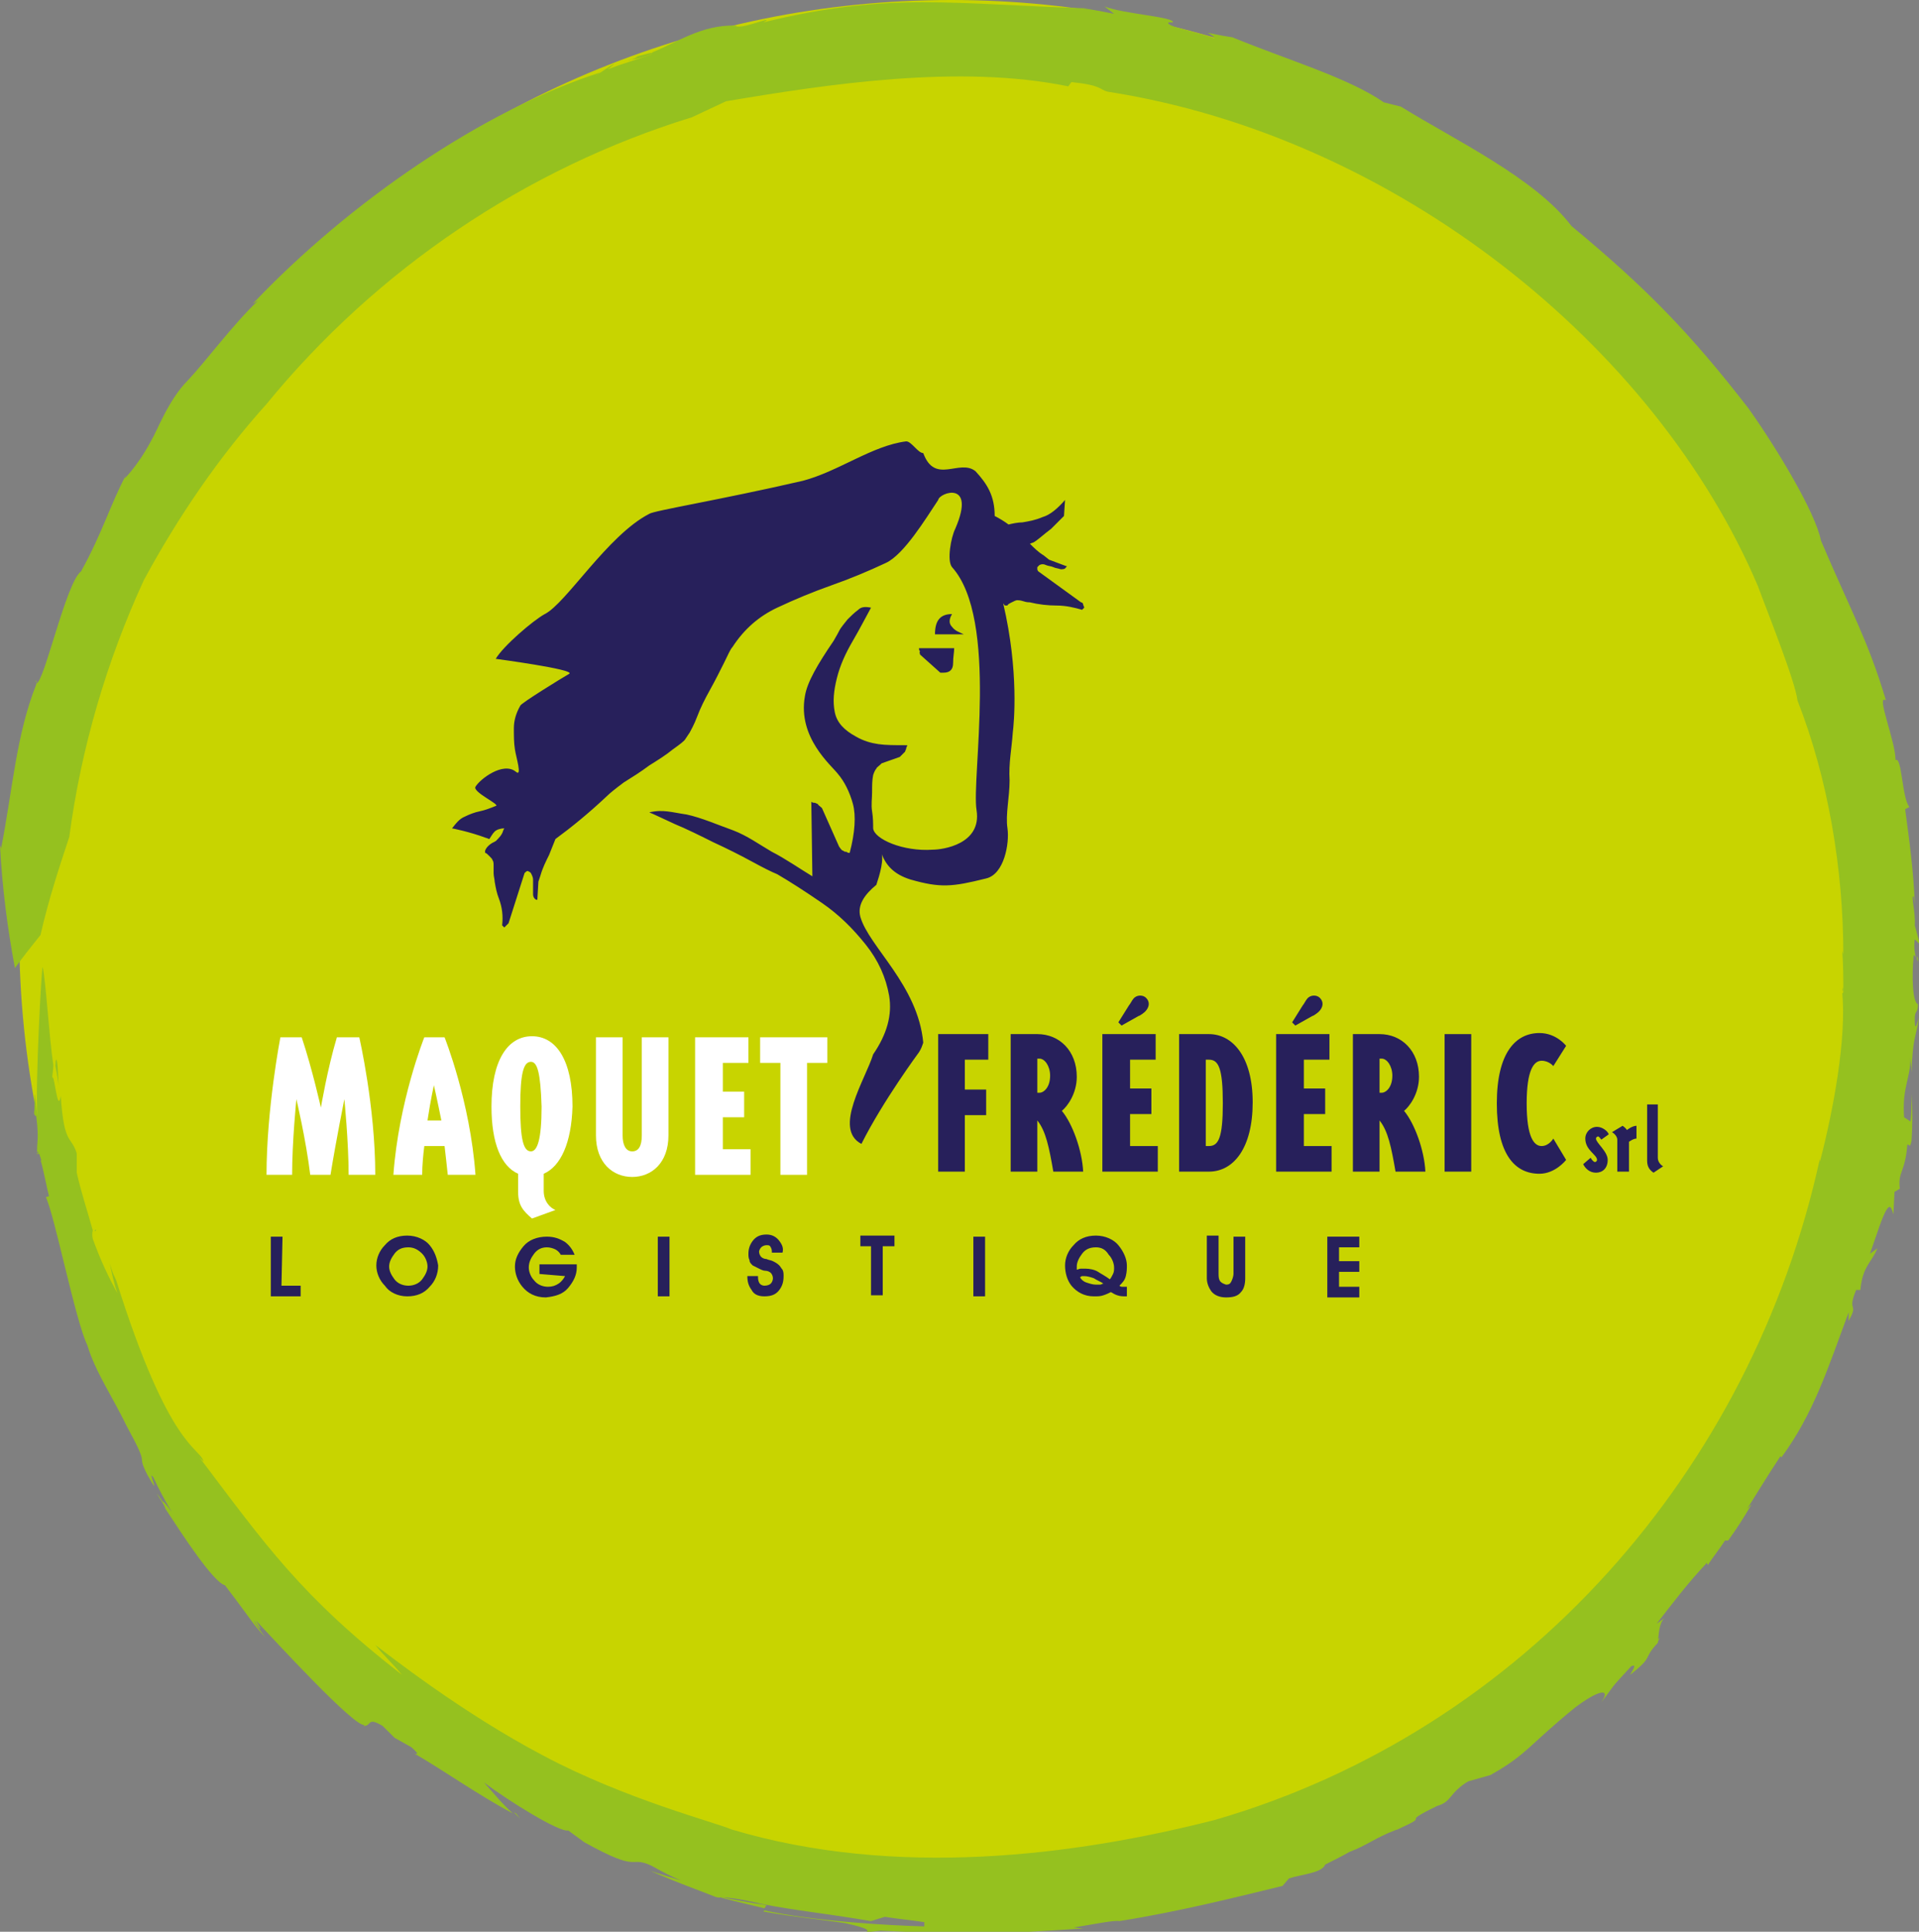
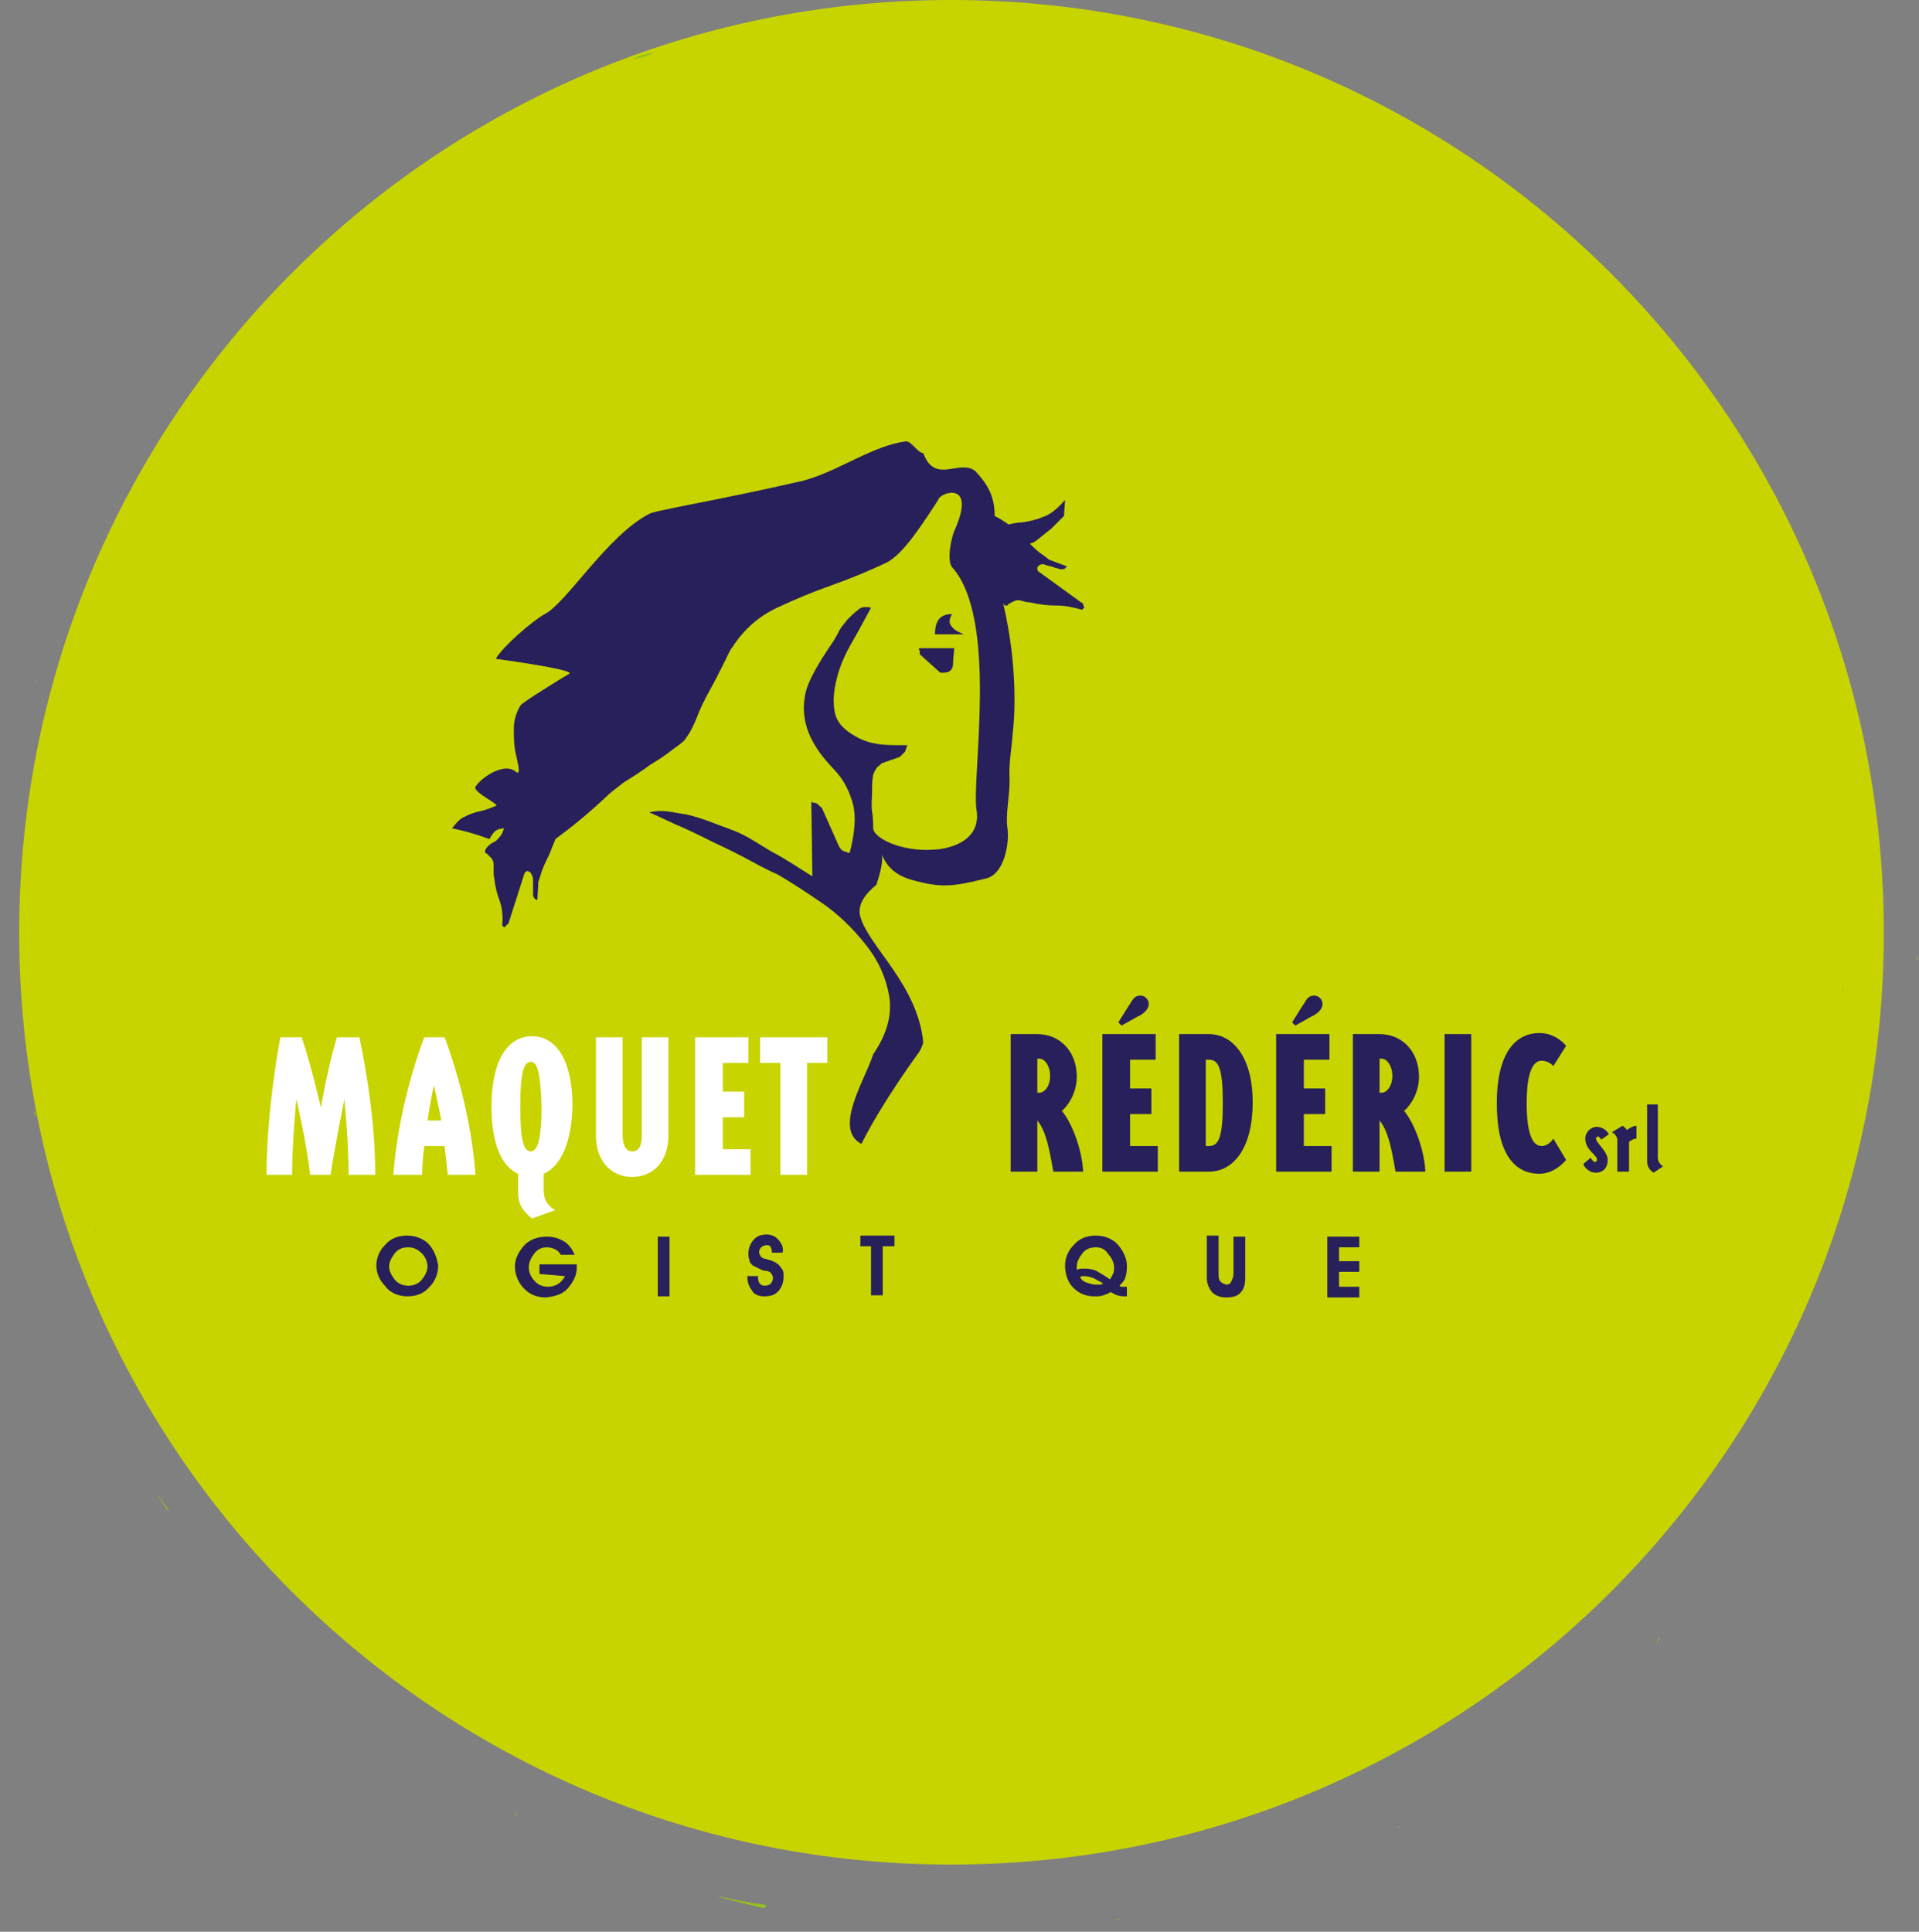
<svg xmlns="http://www.w3.org/2000/svg" version="1.1" id="Calque_1" x="0px" y="0px" viewBox="0 0 180 181.2" style="enable-background:new 0 0 180 181.2;" xml:space="preserve">
  <rect x="0" y="0" width="180" height="181.2" fill="#808080" stroke="none" />
  <style type="text/css">
	.st0{fill:#C8D400;}
	.st1{fill:#27205B;}
	.st2{fill:#FFFFFF;}
	.st3{fill:#95C11F;}
</style>
  <g>
    <g>
      <path class="st0" d="M1.8,87.5C1.8,39.1,40.9,0,89.2,0s87.5,39.1,87.5,87.5s-39.2,87.4-87.5,87.4S1.8,135.8,1.8,87.5z" />
    </g>
    <g>
      <path class="st1" d="M86.3,61.4l1.9,1.7h0.3c0.6,0,0.9-0.3,0.9-0.9c0-0.6,0.1-1,0.1-1.4h-3.3c0,0.1,0,0.2,0.1,0.3    C86.2,61.2,86.3,61.3,86.3,61.4" />
      <path class="st1" d="M89.3,58.8c-0.3-0.3-0.3-0.7,0-1.2c-1.1,0-1.6,0.6-1.6,1.9h2.7C90,59.3,89.6,59.2,89.3,58.8" />
      <path class="st1" d="M80.8,107.3c2-4,5.4-8.6,5.4-8.6c0.2-0.3,0.3-0.6,0.4-0.9c-0.5-5.4-5.1-9-5.9-11.8c-0.3-1.1,0.4-2.1,1.5-3    c0.3-0.9,0.8-2.5,0.4-3.2c0.4,1.3,1.2,2.2,2.8,2.7c2.8,0.8,3.9,0.7,7.1-0.1c1.7-0.4,2.2-3.3,2-4.7c-0.2-1.3,0.2-2.9,0.2-4.5    c-0.1-1.6,0.2-3,0.3-4.5c0.1-0.8,0.6-5.7-0.9-12.1c0.1,0.1,0.1,0.2,0.2,0.2c0.1,0,0.1,0,0.2,0c0-0.1,0.2-0.2,0.4-0.3    c0.2-0.1,0.4-0.2,0.5-0.2c0.1,0,0.3,0,0.6,0.1s0.5,0.1,0.6,0.1c0.8,0.2,1.7,0.3,2.5,0.3c0.9,0,1.7,0.2,2.4,0.4l0.1-0.1l0.1-0.1    c0-0.1-0.1-0.2-0.1-0.3c0-0.1-0.1-0.2-0.2-0.2l-4-2.9c0,0-0.1-0.1-0.1-0.2c0-0.1,0-0.1,0-0.2l0.1-0.1l0.1-0.1    c0.2-0.1,0.4-0.1,0.6,0c0.2,0.1,0.5,0.1,0.7,0.2c0.2,0.1,0.4,0.1,0.7,0.2c0.2,0,0.4,0,0.5-0.2c0.1-0.1,0.1-0.1,0-0.1l-1.6-0.6    l-0.5-0.4c-0.5-0.3-0.9-0.7-1.3-1.1c0.1,0,0.2-0.1,0.3-0.1c0.4-0.2,0.9-0.7,1.7-1.3c0.1-0.1,0.5-0.5,1.2-1.2l0.1-1.5    c-0.7,0.8-1.4,1.4-2.1,1.6c-0.7,0.3-1.3,0.4-1.9,0.5c-0.4,0-0.9,0.1-1.3,0.2c-0.4-0.3-0.9-0.6-1.3-0.8c0-1.9-0.7-3-1.8-4.2    c-1.5-1.2-3.8,1.3-4.9-1.7c-0.5,0-1.1-1.1-1.6-1.1c-3.2,0.4-6.3,2.8-9.7,3.7c-7.8,1.8-14,2.8-14.4,3.1c-3.9,2-7.8,8.4-9.8,9.4    c-1.1,0.6-3.9,3-4.6,4.2c0,0,7.5,1,6.9,1.4c-0.7,0.4-4.6,2.8-4.6,3c-0.4,0.7-0.6,1.4-0.6,2.1c0,0.7,0,1.4,0.1,2    c0.1,0.7,0.7,2.6,0.1,2.1c-1.2-1-3.4,0.7-3.8,1.4c-0.3,0.5,2.4,1.7,1.9,1.8c-0.5,0.2-1,0.4-1.5,0.5c-0.5,0.1-1,0.3-1.4,0.5    c-0.5,0.2-0.8,0.6-1.2,1.1c0,0,1.6,0.3,3.2,0.9c0.1,0,0.2,0.1,0.3,0.1c0.2-0.3,0.3-0.5,0.5-0.7c0.2-0.2,0.6-0.3,0.9-0.3l-0.1,0.2    c-0.1,0.4-0.4,0.7-0.7,1c-0.1,0-0.1,0.1-0.2,0.1c-0.4,0.2-0.7,0.5-0.8,0.8c0,0.1,0,0.1,0,0.2c0.1,0,0.2,0.1,0.4,0.3    s0.3,0.3,0.3,0.4c0.1,0.1,0.1,0.3,0.1,0.6c0,0.3,0,0.5,0,0.6v0c0,0.3,0.1,0.6,0.1,0.8c0.1,0.6,0.2,1.1,0.4,1.6    c0.3,0.8,0.4,1.6,0.3,2.5l0.1,0.1l0.1,0.1c0.1-0.1,0.1-0.1,0.2-0.2s0.1-0.1,0.2-0.2l1.5-4.7c0,0,0.1-0.1,0.1-0.1s0.1-0.1,0.2-0.1    l0.2,0.1l0.1,0.1c0.1,0.2,0.2,0.4,0.2,0.6s0,0.5,0,0.7c0,0.2,0,0.5,0,0.7c0,0.2,0.1,0.4,0.3,0.5c0.1,0,0.1,0,0.1,0l0.1-1.7    l0.2-0.6c0.2-0.7,0.5-1.3,0.8-1.9c0.2-0.5,0.4-1,0.6-1.5c1.5-1.1,3.1-2.4,4.8-4c0.3-0.3,0.8-0.7,1.6-1.3c0.8-0.5,1.6-1,2.4-1.6    c0.8-0.5,1.6-1,2.2-1.5c0.7-0.5,1.1-0.8,1.2-1l0.4-0.6c0.1-0.2,0.4-0.7,0.7-1.5c0.3-0.8,0.7-1.6,1.2-2.5s0.9-1.7,1.3-2.5    s0.6-1.3,0.8-1.5c1.1-1.7,2.5-2.9,4.2-3.7c1.7-0.8,3.4-1.5,5.1-2.1c1.7-0.6,3.4-1.3,5.1-2.1c1.7-0.8,3.7-4.1,4.9-5.9    c0.1-0.7,3.6-1.9,1.6,2.7c-0.4,0.8-0.8,3-0.3,3.6c4.4,4.9,1.8,19.8,2.3,22.8c0.5,3.2-3.2,3.7-4.1,3.7c-2.8,0.2-5.5-1-5.6-2    c0-0.4,0-1-0.1-1.6s0-1.2,0-1.8c0-0.6,0-1.1,0.1-1.6c0.1-0.3,0.2-0.5,0.3-0.6c0-0.1,0.2-0.2,0.5-0.5l1.7-0.6    c0.3-0.3,0.4-0.4,0.5-0.5c0-0.1,0.1-0.2,0.1-0.3c0-0.1,0.1-0.2,0.1-0.3c-1.2,0-2,0-2.7-0.1c-0.7-0.1-1.4-0.3-2.1-0.7    c-1.1-0.6-1.8-1.3-2-2.3c-0.2-1-0.1-2,0.2-3.2s0.8-2.3,1.5-3.5c0.7-1.2,1.2-2.2,1.7-3.1c-0.5-0.1-0.9-0.1-1.2,0.2    c-0.4,0.3-0.7,0.6-1,0.9c-0.3,0.4-0.6,0.7-0.8,1.1c-0.2,0.4-0.4,0.7-0.5,0.9c-1.5,2.2-2.5,3.9-2.7,5.2c-0.7,3.9,2.5,6.5,3.1,7.3    c0.6,0.7,1.1,1.7,1.4,2.8c0.3,1.1,0.2,2.7-0.3,4.6c-0.1,0-0.2,0-0.3-0.1c-0.1,0-0.2,0-0.3-0.1c-0.1,0-0.2-0.1-0.4-0.4l-1.6-3.6    c-0.2-0.2-0.4-0.3-0.4-0.4c-0.1,0-0.2-0.1-0.3-0.1c-0.1,0-0.2,0-0.3-0.1l0.1,7c-1-0.6-2.6-1.7-3.8-2.3c-1.2-0.7-2.3-1.5-3.6-2    c-1.4-0.5-3-1.2-4.4-1.5c-1.4-0.2-2.2-0.5-3.5-0.2c0.5,0.2,1.3,0.6,2.4,1.1c1.2,0.5,2.4,1.1,3.6,1.7c1.3,0.6,2.5,1.2,3.6,1.8    c1.1,0.6,1.9,1,2.4,1.2c1.2,0.7,2.6,1.6,4.2,2.7c1.6,1.1,2.9,2.4,4.1,3.9c1.2,1.5,1.9,3.1,2.2,4.8c0.3,1.8-0.2,3.6-1.5,5.5    C81.2,101.2,78.1,105.9,80.8,107.3" />
    </g>
    <g>
      <path class="st2" d="M32.7,110.2c0-3.1-0.4-7.1-0.4-7.1s-0.8,4-1.3,7.1h-1.9c-0.4-3.3-1.3-7.1-1.3-7.1s-0.4,4-0.4,7.1H25    c0-6.2,1.3-12.9,1.3-12.9h2c1,3,1.8,6.6,1.8,6.6s0.6-3.6,1.5-6.6h2.1c0,0,1.5,6.5,1.5,12.9H32.7z" />
      <path class="st2" d="M42,110.2c-0.1-1-0.2-1.8-0.3-2.7h-1.9c-0.1,0.8-0.2,1.8-0.2,2.7h-2.7c0.5-6.9,2.9-12.9,2.9-12.9h1.9    c0,0,2.4,6,2.9,12.9H42z M40.7,101.8c0,0-0.3,1.3-0.6,3.3h1.3C41,103.1,40.7,101.8,40.7,101.8z" />
      <path class="st2" d="M51,110.1v1.6c0,1,0.6,1.6,1.1,1.8l-2.2,0.8c-0.8-0.7-1.3-1.2-1.3-2.5v-1.7c-1.6-0.7-2.5-2.9-2.5-6.3    c0-4.3,1.5-6.6,3.8-6.6s3.8,2.3,3.8,6.6C53.6,107.2,52.6,109.4,51,110.1z M49.8,99.6c-0.7,0-1,1.1-1,4.2s0.3,4.2,1,4.2    c0.6,0,1-1.1,1-4.2C50.7,100.6,50.4,99.6,49.8,99.6z" />
      <path class="st2" d="M59.3,110.4c-1.8,0-3.4-1.3-3.4-3.9v-9.2h2.5v9.2c0,0.9,0.3,1.5,0.9,1.5s0.9-0.5,0.9-1.5v-9.2h2.5v9.2    C62.7,109.1,61.1,110.4,59.3,110.4z" />
      <path class="st2" d="M65.2,110.2V97.3h5v2.4h-2.4v2.7h2v2.4h-2v3h2.6v2.4L65.2,110.2L65.2,110.2z" />
      <path class="st2" d="M75.7,99.7v10.5h-2.5V99.7h-1.9v-2.4h6.3v2.4H75.7z" />
    </g>
    <g>
      <g>
-         <path class="st1" d="M90.5,99.4v2.8h2v2.4h-2v5.3H88V97h4.7v2.4L90.5,99.4L90.5,99.4z" />
        <path class="st1" d="M98.8,109.9c-0.4-2.3-0.7-3.8-1.5-4.8v4.8h-2.5V97h2.5c2.1,0,3.7,1.6,3.7,4c0,1.6-0.9,2.8-1.4,3.2     c1,1.2,1.9,3.7,2,5.7H98.8z M97.5,99.3h-0.2v3.2h0.2c0.4,0,1-0.5,1-1.6C98.5,100,98,99.3,97.5,99.3z" />
        <path class="st1" d="M103.4,109.9V97h5v2.4h-2.4v2.7h2v2.4h-2v3h2.6v2.4L103.4,109.9L103.4,109.9z M107.4,94.9     c-0.1,0.1-0.5,0.4-0.6,0.4l-1.6,0.9l-0.3-0.3l1-1.6c0.1-0.1,0.3-0.5,0.4-0.6c0.3-0.4,0.9-0.4,1.2-0.1     C107.9,94,107.8,94.5,107.4,94.9z" />
        <path class="st1" d="M113.4,109.9h-2.8V97h2.8c2.2,0,4.1,2.1,4.1,6.4C117.5,107.7,115.7,109.9,113.4,109.9z M113.4,99.4h-0.3v8.1     h0.3c0.9,0,1.3-0.8,1.3-4C114.7,100.2,114.3,99.4,113.4,99.4z" />
        <path class="st1" d="M119.7,109.9V97h5v2.4h-2.4v2.7h2v2.4h-2v3h2.6v2.4L119.7,109.9L119.7,109.9z M123.7,94.9     c-0.1,0.1-0.5,0.4-0.6,0.4l-1.6,0.9l-0.3-0.3l1-1.6c0.1-0.1,0.3-0.5,0.4-0.6c0.3-0.4,0.9-0.4,1.2-0.1     C124.2,94,124.1,94.5,123.7,94.9z" />
        <path class="st1" d="M130.9,109.9c-0.4-2.3-0.7-3.8-1.5-4.8v4.8h-2.5V97h2.5c2.1,0,3.7,1.6,3.7,4c0,1.6-0.9,2.8-1.4,3.2     c1,1.2,1.9,3.7,2,5.7H130.9z M129.6,99.3h-0.2v3.2h0.2c0.4,0,1-0.5,1-1.6C130.6,100,130.1,99.3,129.6,99.3z" />
        <path class="st1" d="M135.5,109.9V97h2.5v12.9H135.5z" />
        <path class="st1" d="M144.4,110.1c-2.3,0-4-1.8-4-6.6s1.8-6.6,4-6.6c1.6,0,2.5,1.2,2.5,1.2l-1.2,1.9c0,0-0.4-0.5-1.1-0.5     c-0.7,0-1.4,0.8-1.4,4c0,3.2,0.7,4,1.4,4c0.7,0,1.1-0.7,1.1-0.7l1.2,2C146.9,108.8,145.9,110.1,144.4,110.1z" />
      </g>
      <g>
        <path class="st1" d="M150.2,106.9c0,0-0.2-0.3-0.3-0.3c-0.1,0-0.2,0.1-0.2,0.2c0,0.4,1.1,1.2,1.1,2c0,0.8-0.5,1.2-1.1,1.2     c-0.6,0-1-0.4-1.2-0.8l0.7-0.6c0.1,0.2,0.3,0.4,0.4,0.4c0.1,0,0.2-0.1,0.2-0.2c0-0.5-1.1-0.9-1.1-2c0-0.6,0.5-1.1,1.1-1.1     c0.5,0,1,0.4,1.1,0.7L150.2,106.9z" />
        <path class="st1" d="M152.8,107.1v2.8h-1.1v-3c0-0.3-0.3-0.6-0.5-0.7l1-0.6c0,0,0.3,0.2,0.4,0.4c0,0,0.5-0.4,0.9-0.4v1.2     C153.2,106.8,152.8,107.1,152.8,107.1z" />
        <path class="st1" d="M155.1,110c-0.3-0.2-0.6-0.5-0.6-1.1v-5.3h1v5c0,0.4,0.3,0.7,0.5,0.8L155.1,110z" />
      </g>
    </g>
    <g>
      <g>
-         <path class="st3" d="M113.2,3.2C113,3.1,112.9,3.1,113.2,3.2L113.2,3.2z" />
+         <path class="st3" d="M113.2,3.2C113,3.1,112.9,3.1,113.2,3.2L113.2,3.2" />
        <polygon class="st3" points="155.7,153.6 155.5,153.8 155.4,154.2    " />
        <path class="st3" d="M131.3,171.3l-0.2,0.1C131.2,171.4,131.2,171.5,131.3,171.3z" />
        <path class="st3" d="M179.9,90.2c0-0.3,0-0.4-0.1-0.5C179.8,89.9,179.8,90,179.9,90.2z" />
        <path class="st3" d="M59.1,5.6c0,0,0.1,0,0.1,0l-0.3,0.1L59.1,5.6z" />
        <path class="st3" d="M59.6,5.3c0.7-0.2-0.1,0.2-0.4,0.3c0.7-0.1,1.4-0.3,2.1-0.6C61.3,4.8,60,5.3,59.6,5.3z" />
        <path class="st3" d="M0.1,79.2L0,79L0.1,79.2z" />
        <path class="st3" d="M172.9,93l0-0.4C172.8,92.8,172.8,92.9,172.9,93z" />
        <path class="st3" d="M3.5,64l-0.2-0.2C3.4,64,3.4,64,3.5,64z" />
        <path class="st3" d="M155.4,154.2l-0.1,0.2L155.4,154.2z" />
        <path class="st3" d="M105,180.1c0-0.1-0.1-0.1-0.2-0.1h-0.1L105,180.1z" />
        <path class="st3" d="M3.8,108.2L3.8,108.2l0.2,0.6C3.9,108.5,3.8,108.3,3.8,108.2z" />
        <path class="st3" d="M67.4,177.9c0,0-0.1,0-0.1,0c0.6,0.2,2.3,0.6,4.4,1.1l0.2-0.3C70.4,178.5,68.9,178.2,67.4,177.9z" />
-         <path class="st3" d="M35.2,154.3c0.8,1,1.7,1.8,2.5,2.8c-9.5-7.4-12.8-12.2-19-20.4l0.4,0.4c-0.4-1.4-3.2-1.1-8.2-17l0,0     c-0.2-0.5-0.3-0.5-0.6-1.6c0.2,1,0.4,1.9,0.7,2.8c-0.8-1.5-1.5-2.9-2.3-5.1c-0.1-0.5,0-0.7,0-0.8c-0.5-1.8-1.1-3.6-1.5-5.4l0-1.8     c-0.5-1.7-1.2-0.7-1.5-5.4c-0.3,1.8-0.6-2.2-0.8-1.7c0-0.2,0.1-0.8,0.1-1.2c-0.4-2.7-0.7-7.9-1-9.2c-0.1,0-0.7,10.9-0.5,14     c-0.4-4-0.2-1-0.3-0.2l0.2,0.2c0.3,2.4,0,2.4,0.1,3.6l0.1-0.1l-0.1-0.1c0-0.1,0.1-0.1,0.1,0.1c0.1,0,0.1,0.1,0.3,0.7l-0.1-0.1     c0.3,1,0.6,2.7,0.8,3.4l-0.3,0.1c0.8,1.6,2.8,11.7,3.9,13.9c0.7,2.4,2.4,4.9,3.7,7.6c2.3,4.2,0.8,2.3,1.9,4.5     c1.5,2.7-0.1-0.7,0.6,0.3c0.5,1.1,1.1,2.2,1.7,3.2c-1.3-1.7-0.7-0.7-0.6-0.3c1.7,2.6,4.5,6.9,5.6,7.2c2.6,3.4,2.5,3.5,3.8,4.9     c-0.4-0.5-1.1-1.5-1.1-1.6c1,1.4,0.6,0.6,0.2,0c1.8,1.9,9.3,10.1,10.2,9.8l-0.1,0.1c0.8,0,0.3-0.9,1.8,0L37,163l1.6,0.9     c0.9,0.8,0.4,0.6,0.3,0.6c2.6,1.5,6,3.9,9.2,5.6c-1-0.9-1.8-1.9-2.7-2.9c2.4,1.8,7.1,4.7,7.9,4.5l1.5,1.1c5.4,3,4.1,1.2,6.3,2.2     c0.9,0.5,1.8,1,2.8,1.4c-1-0.3-1.9-0.6-2.9-0.9c2.8,1.2,4,1.6,6.3,2.5h0c-0.2-0.1-0.3-0.1-0.3-0.1l0.4,0.1c0.4-0.1,2,0.1,4.1,0.6     c3,0.6,5.4,0.8,10.2,1.6l1.3-0.4c1.2,0.2,2.4,0.3,3.7,0.5v0.4c-3.6-0.1-10.4-0.5-15-1.5l-0.1,0.1c2.7,0.5,5.8,0.8,7.7,1.1     c0.9,0.2,3.1,0.7,1.5,0.9l1.8-0.2c9.2,0.4,9.3,0.4,19-0.2l-0.9-0.1c1.9-0.3,3.8-0.7,4.3-0.6c5.7-0.9,11.6-2.4,15.3-3.3l0.6-0.7     c1.2-0.4,3.1-0.5,3.4-1.3c0.8-0.4,1.6-0.8,2.3-1.2c1.6-0.6,2.4-1.3,4.2-2l0,0l0,0l0.3-0.1l0,0c3.5-1.6-0.2-0.3,3.7-2.2     c1.4-0.4,1.1-1.2,2.9-2.3l2.1-0.6c3.4-1.9,3.6-2.8,7.9-6.3c2.1-1.6,3.5-2,2.5-0.5c1.5-2,0.6-1,2.8-3.4c0.5-0.2,0.3,0.1-0.1,0.8     c2.3-1.8,1.1-1.4,2.6-3c0.1-0.8,0.1-1.8,0.6-2.3l-0.7,0.5c1.4-1.8,2.9-3.8,4.7-5.7l0.1,0.2c0.5-0.8,1.1-1.5,1.6-2.3l0.3,0     c0.8-1.1,1.5-2.2,2.2-3.4l-0.4,0.4c0.5-0.8,2.1-3.4,3.1-4.9l0.1,0.1c3-4.1,4.3-8.2,6.3-13.6v0.8c1-1.8-0.2-0.7,0.7-2.9l0.4,0     c0.2-2.2,1-2.5,1.6-3.9l-0.7,0.5l0.9-2.6c1-2.8,1.1-1.6,1.3-1.1l0.1-2.1l0.5-0.3c-0.2-1.6,0.5-1.5,0.7-4.1     c0.2-0.2,0.2,0.5,0.4-0.4c0.1-1.5,0.1-2.9,0-4.4c0,0.9,0,1.8-0.1,2.6l-0.6-0.4c-0.2-2.8,0.6-3.6,0.6-5.6l0.1,1.4     c0.1-3.2,0.4-3.3,0.7-5.1c-0.2,0.5-0.4,1.4-0.4,0.1c0-0.9,0.3-0.5,0.3-1.4c-0.5-0.2-0.6-2.5-0.4-4.6c0.1,0,0.1,0.1,0.2,0.2     c-0.1-0.5-0.2-0.8-0.1-1.7l0.5,0.5l-0.5-1.8c0.1-1.2-0.4-2.9-0.1-2.7l0.1,0.7c-0.1-3-0.5-5.9-0.9-8.9l0.4-0.2     c-0.7-0.8-0.7-4.8-1.3-4.4c0-1.8-1.9-6.3-0.9-5.6c-1.7-5.7-3.3-8.4-6.1-15c-0.5-2.6-4.1-8.6-6.8-12.4     c-5.5-7.1-9.6-11.3-16.6-17.1c-3.4-4.5-11-8.1-16-11.2l-1.6-0.4c-3.3-2.3-9.1-4-14.2-6.1c-1.4-0.2-2-0.4-2.3-0.4     c0.2,0.1,0.6,0.3,0.6,0.5c-1.5-0.6-4.6-1.1-4.3-1.5l0.4,0c0.3-0.5-4.7-0.8-6.4-1.5l0.9,0.7c-1-0.2-1.9-0.4-2.9-0.5h0.8     C89.4,0.4,83.4-0.8,71.6,2.1C73,1.3,69.3,2.9,69,2.4c-3.2-0.1-5.5,1.6-7.8,2.5c0,0,0,0.1-0.1,0.2c-1.4,0.5-2.8,0.9-4.1,1.4     c2.2-1.7-2.7,1.7-0.7,0.3c-10.9,3.5-23.5,12.1-32.6,21.7l0.5-0.3c-2.4,2.3-4.9,5.7-6.6,7.5c-1.8,1.8-2.9,4.8-3.4,5.6     c-1.3,2.5-3.1,4.3-2.4,3.3c-1.4,2.6-2.2,5.4-4.2,9c-1.4,1-3.5,10.6-4.2,10.5l0,0.1C1.5,69,1.2,74,0.1,79.6c0,0,0-0.1-0.1-0.3     c0.2,3.9,0.7,7.8,1.4,11.5c0.8-1.1,1.6-2.1,2.4-3.1c0.7-3.1,1.7-6.2,2.7-9.2c1.1-8.3,3.5-16.5,7-24.1c3.2-5.9,7-11.5,11.5-16.5     c10.3-12.6,24.3-22.1,39.9-26.9l3.2-1.5c9.5-1.6,21.9-3.5,32.1-1.4l0.3-0.4c2.9,0.3,2.6,0.7,3.4,0.9c27,4.2,51.4,23.8,61,46.4     c0.8,2.2,3.5,8.9,3.7,10.7c2.9,7.4,4.3,15.9,4.3,23.8l-0.1-0.3c0.1,1.3,0.1,2.5,0.1,3.8c0,0.2-0.1,0.2-0.1,0.1     c0.4,4.3-0.8,10.9-2.1,15.9l0-0.3c-6.4,29.3-27.8,53.6-56.7,62c-13.3,3.4-30,5.5-45.4,0.9c-1.3-0.6-9.9-2.8-17.6-6.9     C43.2,160.6,36.3,155.1,35.2,154.3z" />
        <path class="st3" d="M8.9,115.4l0,0.1C9.1,115.4,9,115.3,8.9,115.4z" />
        <polygon class="st3" points="48.4,170.1 48.2,170 48.8,170.6    " />
        <path class="st3" d="M14.7,140.1c1.1,1.8,1.2,1.8,1.1,1.5C15.3,141,15,140.4,14.7,140.1z" />
-         <path class="st3" d="M5.4,100c-0.1-1-0.2-0.6-0.2,0c0.2,1,0.3,1.8,0.3,1.8L5.4,100z" />
        <path class="st3" d="M3.4,104.5l-0.2-0.3C3.3,104.8,3.3,104.8,3.4,104.5z" />
      </g>
    </g>
    <g>
-       <path class="st1" d="M26.4,120.6h1.8v1h-2.8V116h1.1L26.4,120.6L26.4,120.6z" />
      <path class="st1" d="M35.3,118.7c0-0.7,0.3-1.4,0.8-1.9c0.5-0.6,1.2-0.9,2.1-0.9c0.9,0,1.7,0.4,2.1,0.9c0.5,0.6,0.7,1.3,0.8,1.9    c0,0.8-0.3,1.5-0.8,2c-0.5,0.6-1.2,0.9-2.1,0.9c-0.9,0-1.7-0.4-2.1-1C35.6,120.1,35.3,119.4,35.3,118.7z M38.3,117    c-0.6,0-1,0.2-1.3,0.6s-0.5,0.8-0.5,1.2c0,0.4,0.2,0.8,0.5,1.2s0.8,0.6,1.3,0.6c0.5,0,1-0.2,1.3-0.6c0.3-0.4,0.5-0.8,0.5-1.2    c0-0.4-0.2-0.9-0.5-1.2C39.2,117.2,38.8,117,38.3,117z" />
      <path class="st1" d="M50.6,119.5v-0.9h3.5v0.3c0,0.7-0.3,1.3-0.8,1.9s-1.2,0.8-2.1,0.9c-1,0-1.7-0.4-2.2-1    c-0.5-0.6-0.7-1.3-0.7-1.9c0-0.7,0.3-1.3,0.8-1.9c0.5-0.6,1.3-0.9,2.2-0.9c0.7,0,1.2,0.2,1.7,0.5c0.4,0.3,0.7,0.7,0.9,1.2h-1.3    c-0.1-0.2-0.3-0.4-0.5-0.5s-0.5-0.2-0.8-0.2c-0.5,0-0.9,0.2-1.2,0.6c-0.3,0.4-0.5,0.8-0.5,1.3c0,0.4,0.2,0.9,0.5,1.2    c0.3,0.4,0.8,0.6,1.3,0.6c0.4,0,0.7-0.1,1-0.3c0.3-0.2,0.5-0.5,0.6-0.7L50.6,119.5L50.6,119.5z" />
      <path class="st1" d="M61.7,121.6V116h1.1v5.6H61.7z" />
      <path class="st1" d="M71.9,116.8c-0.2,0-0.4,0.1-0.5,0.2c-0.1,0.1-0.2,0.3-0.2,0.4c0,0.2,0.1,0.4,0.2,0.5c0.1,0.1,0.3,0.2,0.5,0.2    c0.2,0.1,0.4,0.1,0.6,0.2c0.2,0.1,0.4,0.2,0.6,0.4c0.1,0.1,0.2,0.3,0.3,0.4c0.1,0.2,0.1,0.4,0.1,0.6c0,0.5-0.1,0.9-0.4,1.3    c-0.3,0.4-0.7,0.6-1.4,0.6c-0.6,0-1-0.2-1.2-0.6c-0.3-0.4-0.4-0.8-0.4-1.3h1c0,0.2,0,0.4,0.1,0.6c0.1,0.2,0.3,0.3,0.5,0.3    c0.3,0,0.5-0.1,0.6-0.2c0.1-0.1,0.2-0.3,0.2-0.5c0-0.2-0.1-0.4-0.2-0.5c-0.1-0.1-0.3-0.2-0.5-0.2c-0.2,0-0.4-0.1-0.6-0.2    c-0.2-0.1-0.4-0.2-0.6-0.3c-0.2-0.2-0.3-0.3-0.3-0.5c-0.1-0.2-0.1-0.4-0.1-0.6c0-0.4,0.1-0.8,0.4-1.2s0.7-0.6,1.3-0.6    c0.5,0,0.9,0.2,1.2,0.6s0.4,0.7,0.3,1.1h-1c0-0.2,0-0.3-0.1-0.5C72.2,116.8,72.1,116.8,71.9,116.8z" />
      <path class="st1" d="M80.7,116.9v-1h3.2v1h-1.1v4.6h-1.1v-4.6H80.7z" />
-       <path class="st1" d="M91.3,121.6V116h1.1v5.6H91.3z" />
      <path class="st1" d="M99.9,118.7c0-0.7,0.3-1.4,0.8-1.9c0.5-0.6,1.2-0.9,2.1-0.9c0.9,0,1.7,0.4,2.1,0.9c0.5,0.6,0.8,1.3,0.8,1.9    c0,0.3,0,0.6-0.1,1s-0.3,0.6-0.6,0.9c0.1,0.1,0.2,0.1,0.3,0.1s0.3,0,0.4,0v0.9c-0.4,0-0.6,0-0.9-0.1s-0.4-0.2-0.6-0.3    c-0.2,0.1-0.4,0.2-0.7,0.3s-0.5,0.1-0.9,0.1c-0.9,0-1.6-0.4-2.1-1C100.1,120.1,99.9,119.4,99.9,118.7z M102.8,117    c-0.6,0-1,0.2-1.3,0.6c-0.3,0.4-0.5,0.8-0.5,1.2c0,0,0,0.1,0,0.1s0,0.1,0,0.2c0.1,0,0.2-0.1,0.4-0.1c0.1,0,0.3,0,0.4,0    c0.4,0,0.9,0.1,1.2,0.3s0.7,0.4,1.1,0.7c0.1-0.1,0.2-0.3,0.3-0.5s0.1-0.4,0.1-0.6c0-0.4-0.2-0.9-0.5-1.2    C103.7,117.2,103.3,117,102.8,117z M101.3,119.8c0.1,0.2,0.3,0.4,0.6,0.5s0.6,0.2,0.9,0.2c0.1,0,0.3,0,0.4,0s0.2-0.1,0.3-0.1    c-0.3-0.2-0.6-0.3-0.9-0.5c-0.3-0.1-0.6-0.2-0.9-0.2c-0.1,0-0.1,0-0.2,0S101.4,119.8,101.3,119.8z" />
      <path class="st1" d="M113.2,119.9v-4h1.1v3.5c0,0.3,0,0.5,0.1,0.7c0.1,0.2,0.3,0.3,0.6,0.4c0.3,0,0.4-0.1,0.5-0.3s0.2-0.5,0.2-0.7    V116h1.1v3.9c0,0.5-0.1,1-0.4,1.3c-0.3,0.4-0.8,0.5-1.4,0.5c-0.6,0-1.1-0.2-1.4-0.6C113.4,120.8,113.2,120.4,113.2,119.9z" />
      <path class="st1" d="M124.5,116h3v1h-1.9v1.3h1.9v1h-1.9v1.4h1.9v1h-3V116z" />
    </g>
  </g>
</svg>